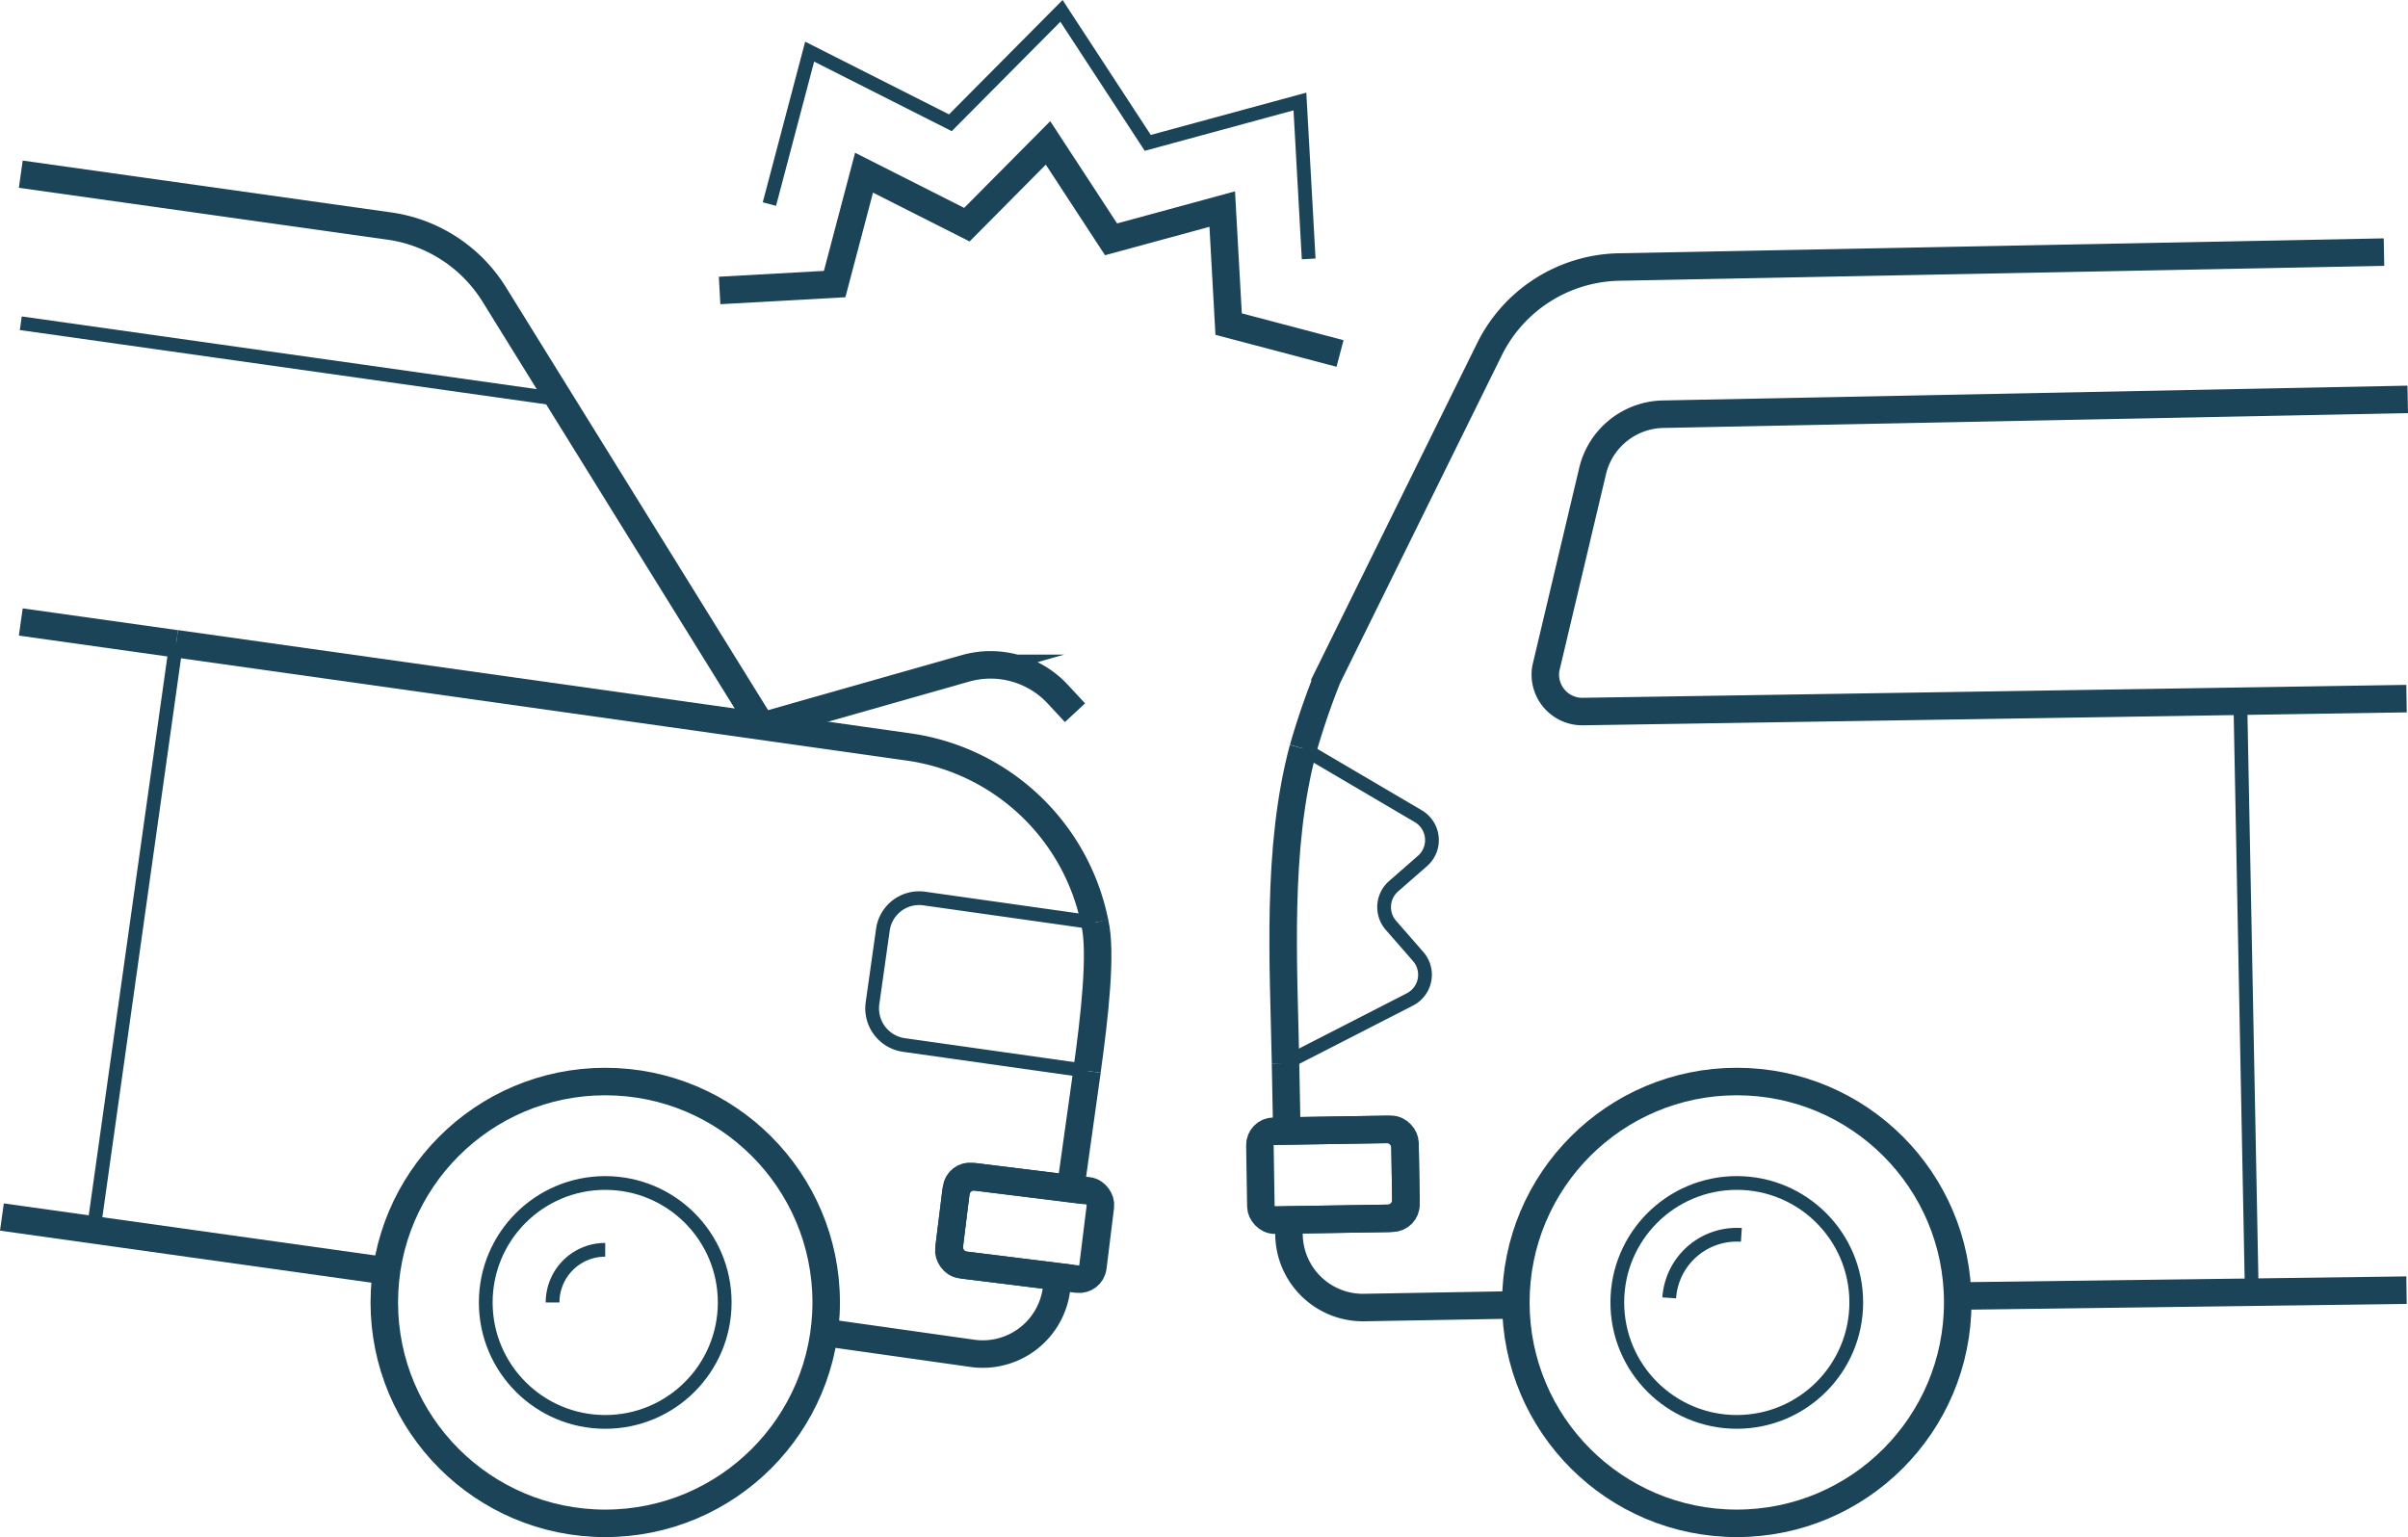
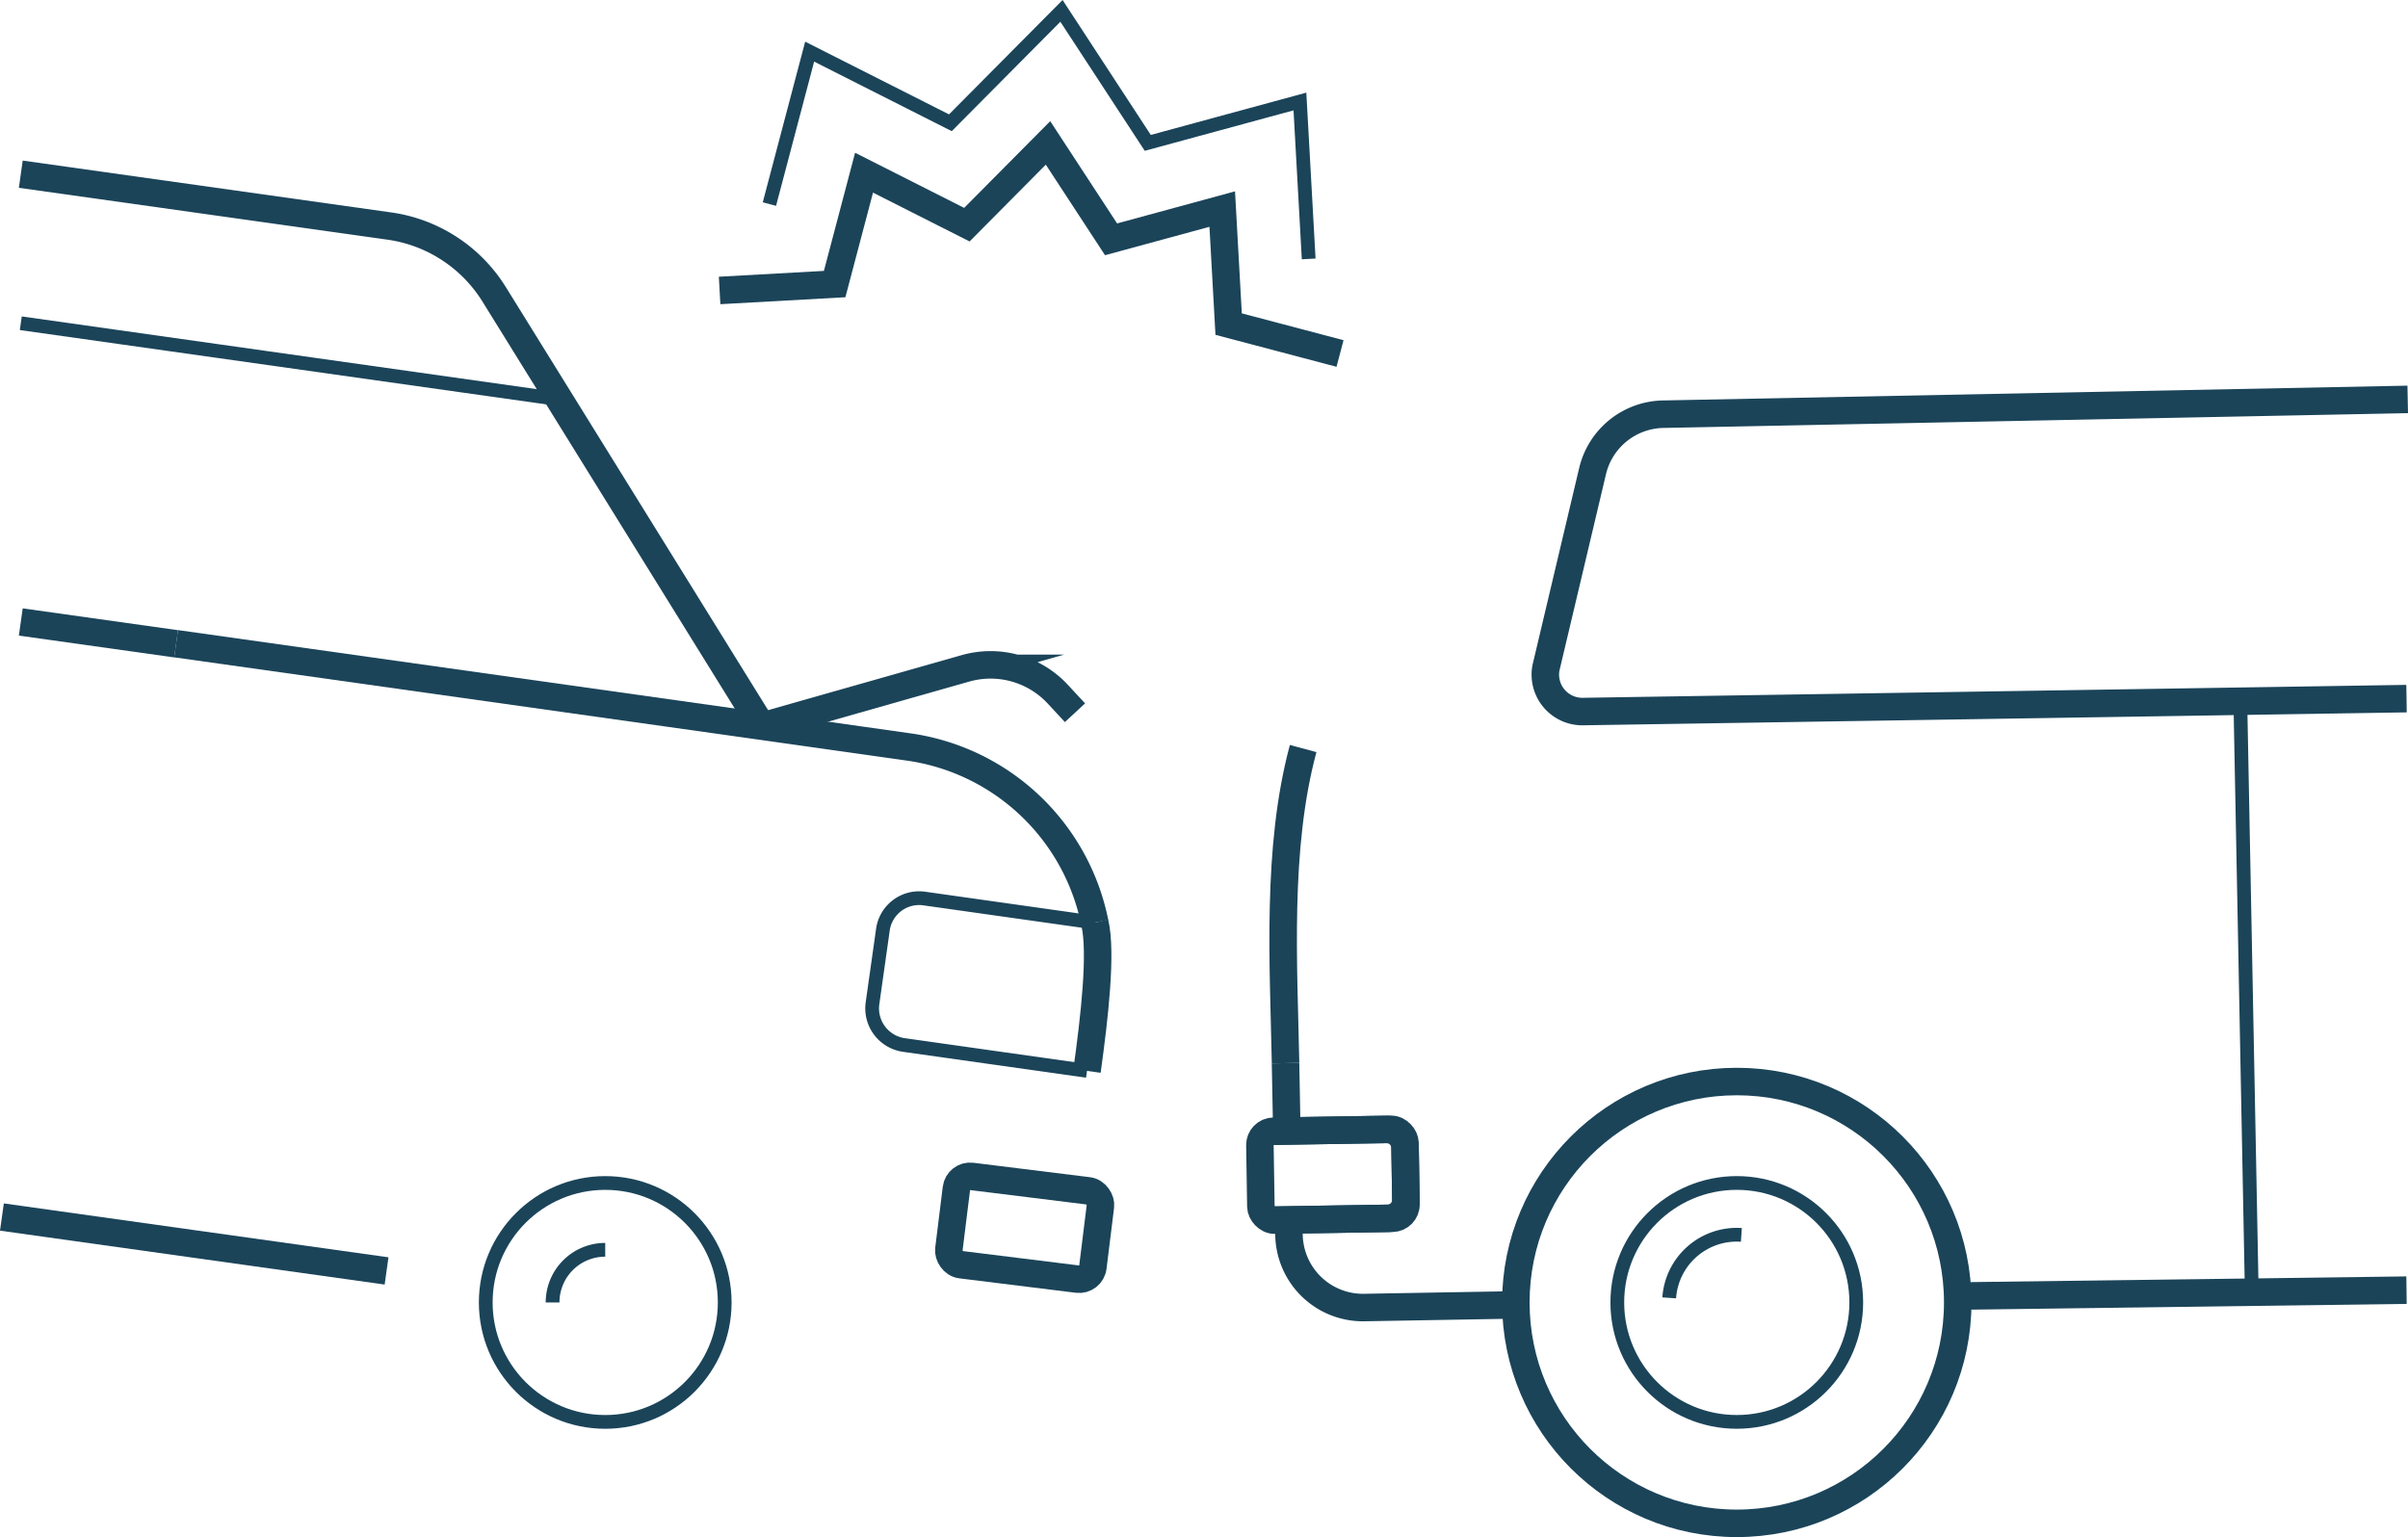
<svg xmlns="http://www.w3.org/2000/svg" width="175.1" height="111.791" viewBox="0 0 175.1 111.791">
  <g id="Сгруппировать_1020" data-name="Сгруппировать 1020" transform="translate(0.139 0.791)">
    <path id="Контур_30" data-name="Контур 30" d="M-184.48,492.714l-32.766.429" transform="translate(359.333 -399.674)" fill="none" stroke="#1b4459" stroke-miterlimit="10" stroke-width="2" />
    <path id="Контур_31" data-name="Контур 31" d="M-202.207,461.425l.833,43.022" transform="translate(364.972 -411.407)" fill="none" stroke="#1b4459" stroke-miterlimit="10" stroke-width="1" />
    <path id="Контур_32" data-name="Контур 32" d="M-176.249,445.6l-12.6.25-41.539.826a5.378,5.378,0,0,0-5.132,4.126h0l-3.4,14.352a2.69,2.69,0,0,0,2.19,3.109,2.72,2.72,0,0,0,.507.039l59.887-.94" transform="translate(351.19 -417.343)" fill="none" stroke="#1b4459" stroke-miterlimit="10" stroke-width="2" />
    <circle id="Эллипс_11" data-name="Эллипс 11" cx="16.066" cy="16.066" r="16.066" transform="translate(110.087 77.867)" fill="none" stroke="#1b4459" stroke-miterlimit="10" stroke-width="2" />
    <circle id="Эллипс_12" data-name="Эллипс 12" cx="8.688" cy="8.688" r="8.688" transform="translate(117.465 85.245)" fill="none" stroke="#1b4459" stroke-miterlimit="10" stroke-width="1" />
    <path id="Контур_33" data-name="Контур 33" d="M-232.407,494.374a4.925,4.925,0,0,1,5.246-4.58" transform="translate(353.647 -400.773)" fill="none" stroke="#1b4459" stroke-miterlimit="10" stroke-width="1" />
    <path id="Контур_34" data-name="Контур 34" d="M-251.37,464.067c-1.961,7.271-1.418,15.753-1.28,22.879" transform="translate(345.991 -410.417)" fill="none" stroke="#1b4459" stroke-miterlimit="10" stroke-width="2" />
    <rect id="Прямоугольник_42" data-name="Прямоугольник 42" width="10.551" height="6.468" rx="1" transform="matrix(-1, 0.016, -0.016, -1, 102.114, 87.797)" fill="none" stroke="#1b4459" stroke-miterlimit="10" stroke-width="2" />
    <path id="Контур_35" data-name="Контур 35" d="M-252.7,480.706l.095,4.936,7.231-.114a1.343,1.343,0,0,1,1.365,1.323l.061,3.779a1.346,1.346,0,0,1-1.324,1.365l-7.2.114.025,1.121a5.378,5.378,0,0,0,5.493,5.251l10.742-.188" transform="translate(346.039 -404.177)" fill="none" stroke="#1b4459" stroke-miterlimit="10" stroke-width="2" />
-     <path id="Контур_36" data-name="Контур 36" d="M-251.417,464.067l8.371,4.92a2.017,2.017,0,0,1,.305,3.257l-2.1,1.836a2.018,2.018,0,0,0-.193,2.846l1.979,2.266a2.017,2.017,0,0,1-.6,3.121l-9.039,4.632" transform="translate(346.039 -410.417)" fill="none" stroke="#1b4459" stroke-miterlimit="10" stroke-width="1" />
-     <path id="Контур_37" data-name="Контур 37" d="M-173.174,437.809l-55.627,1.084a10.738,10.738,0,0,0-9.437,6.018l-11.748,23.814a53.2,53.2,0,0,0-1.781,5.189" transform="translate(346.388 -420.264)" fill="none" stroke="#1b4459" stroke-miterlimit="10" stroke-width="2" />
    <g id="Сгруппировать_63" data-name="Сгруппировать 63" transform="translate(0 11.878)">
      <path id="Контур_38" data-name="Контур 38" d="M-319.583,457.372l11.294,1.587" transform="translate(320.956 -424.805)" fill="none" stroke="#1b4459" stroke-miterlimit="10" stroke-width="2" />
      <path id="Контур_39" data-name="Контур 39" d="M-319.583,433.687l26.758,3.765a10.732,10.732,0,0,1,7.664,4.975l19.47,31.411" transform="translate(320.956 -433.687)" fill="none" stroke="#1b4459" stroke-miterlimit="10" stroke-width="2" />
      <path id="Контур_40" data-name="Контур 40" d="M-280.433,447.1l-24.871-3.512-14.279-2.017" transform="translate(320.956 -430.731)" fill="none" stroke="#1b4459" stroke-miterlimit="10" stroke-width="1" />
-       <circle id="Эллипс_13" data-name="Эллипс 13" cx="16.066" cy="16.066" r="16.066" transform="translate(27.806 65.99)" fill="none" stroke="#1b4459" stroke-miterlimit="10" stroke-width="2" />
      <circle id="Эллипс_14" data-name="Эллипс 14" cx="8.688" cy="8.688" r="8.688" transform="translate(35.183 73.368)" fill="none" stroke="#1b4459" stroke-miterlimit="10" stroke-width="1" />
      <path id="Контур_41" data-name="Контур 41" d="M-291.46,494.408a3.829,3.829,0,0,1,3.829-3.829" transform="translate(331.502 -412.352)" fill="none" stroke="#1b4459" stroke-miterlimit="10" stroke-width="1" />
      <path id="Контур_42" data-name="Контур 42" d="M-262.632,473.273c.518,2.163-.025,6.919-.565,10.784" transform="translate(342.101 -418.842)" fill="none" stroke="#1b4459" stroke-miterlimit="10" stroke-width="2" />
      <rect id="Прямоугольник_43" data-name="Прямоугольник 43" width="10.551" height="6.468" rx="1" transform="translate(69.531 72.767) rotate(7.063)" fill="none" stroke="#1b4459" stroke-miterlimit="10" stroke-width="2" />
      <path id="Контур_43" data-name="Контур 43" d="M-244.567,478.8a16.107,16.107,0,0,0-13.553-12.774l-10.651-1.507-42.6-6" transform="translate(324.036 -424.372)" fill="none" stroke="#1b4459" stroke-miterlimit="10" stroke-width="2" />
      <path id="Контур_44" data-name="Контур 44" d="M-258.936,484.542l-13.311-1.882a2.691,2.691,0,0,1-2.287-3.039l.753-5.325.007-.052a2.662,2.662,0,0,1,3.032-2.233l12.371,1.748" transform="translate(337.84 -419.327)" fill="none" stroke="#1b4459" stroke-miterlimit="10" stroke-width="1" />
-       <path id="Контур_45" data-name="Контур 45" d="M-276.985,500.156l10.649,1.506a5.407,5.407,0,0,0,6.077-4.572l.14-1-6.742-.835a1.346,1.346,0,0,1-1.17-1.5l.465-3.75a1.344,1.344,0,0,1,1.5-1.169l6.842.847,1.2-8.565" transform="translate(336.931 -415.901)" fill="none" stroke="#1b4459" stroke-miterlimit="10" stroke-width="2" />
      <line id="Линия_47" data-name="Линия 47" x2="27.97" y2="3.92" transform="translate(0 75.844)" fill="none" stroke="#1b4459" stroke-miterlimit="10" stroke-width="2" />
-       <line id="Линия_48" data-name="Линия 48" x1="5.997" y2="42.625" transform="translate(6.67 34.154)" fill="none" stroke="#1b4459" stroke-miterlimit="10" stroke-width="1" />
      <path id="Контур_46" data-name="Контур 46" d="M-280.389,464.1l14.8-4.206a6.672,6.672,0,0,1,6.714,1.878l1.251,1.348" transform="translate(335.654 -423.954)" fill="none" stroke="#1b4459" stroke-miterlimit="10" stroke-width="2" />
    </g>
    <path id="Контур_47" data-name="Контур 47" d="M-279.993,439.1l2.927-11.086,10.233,5.173,8.078-8.138,6.275,9.6,11.064-3.009.637,11.448" transform="translate(335.802 -425.049)" fill="none" stroke="#1b4459" stroke-miterlimit="10" stroke-width="1" />
    <path id="Контур_48" data-name="Контур 48" d="M-282.627,442.764l8.365-.465,2.138-8.1,7.477,3.78,5.9-5.946,4.585,7.012,8.084-2.2.465,8.365,8.1,2.138" transform="translate(334.815 -422.43)" fill="none" stroke="#1b4459" stroke-miterlimit="10" stroke-width="2" />
  </g>
</svg>